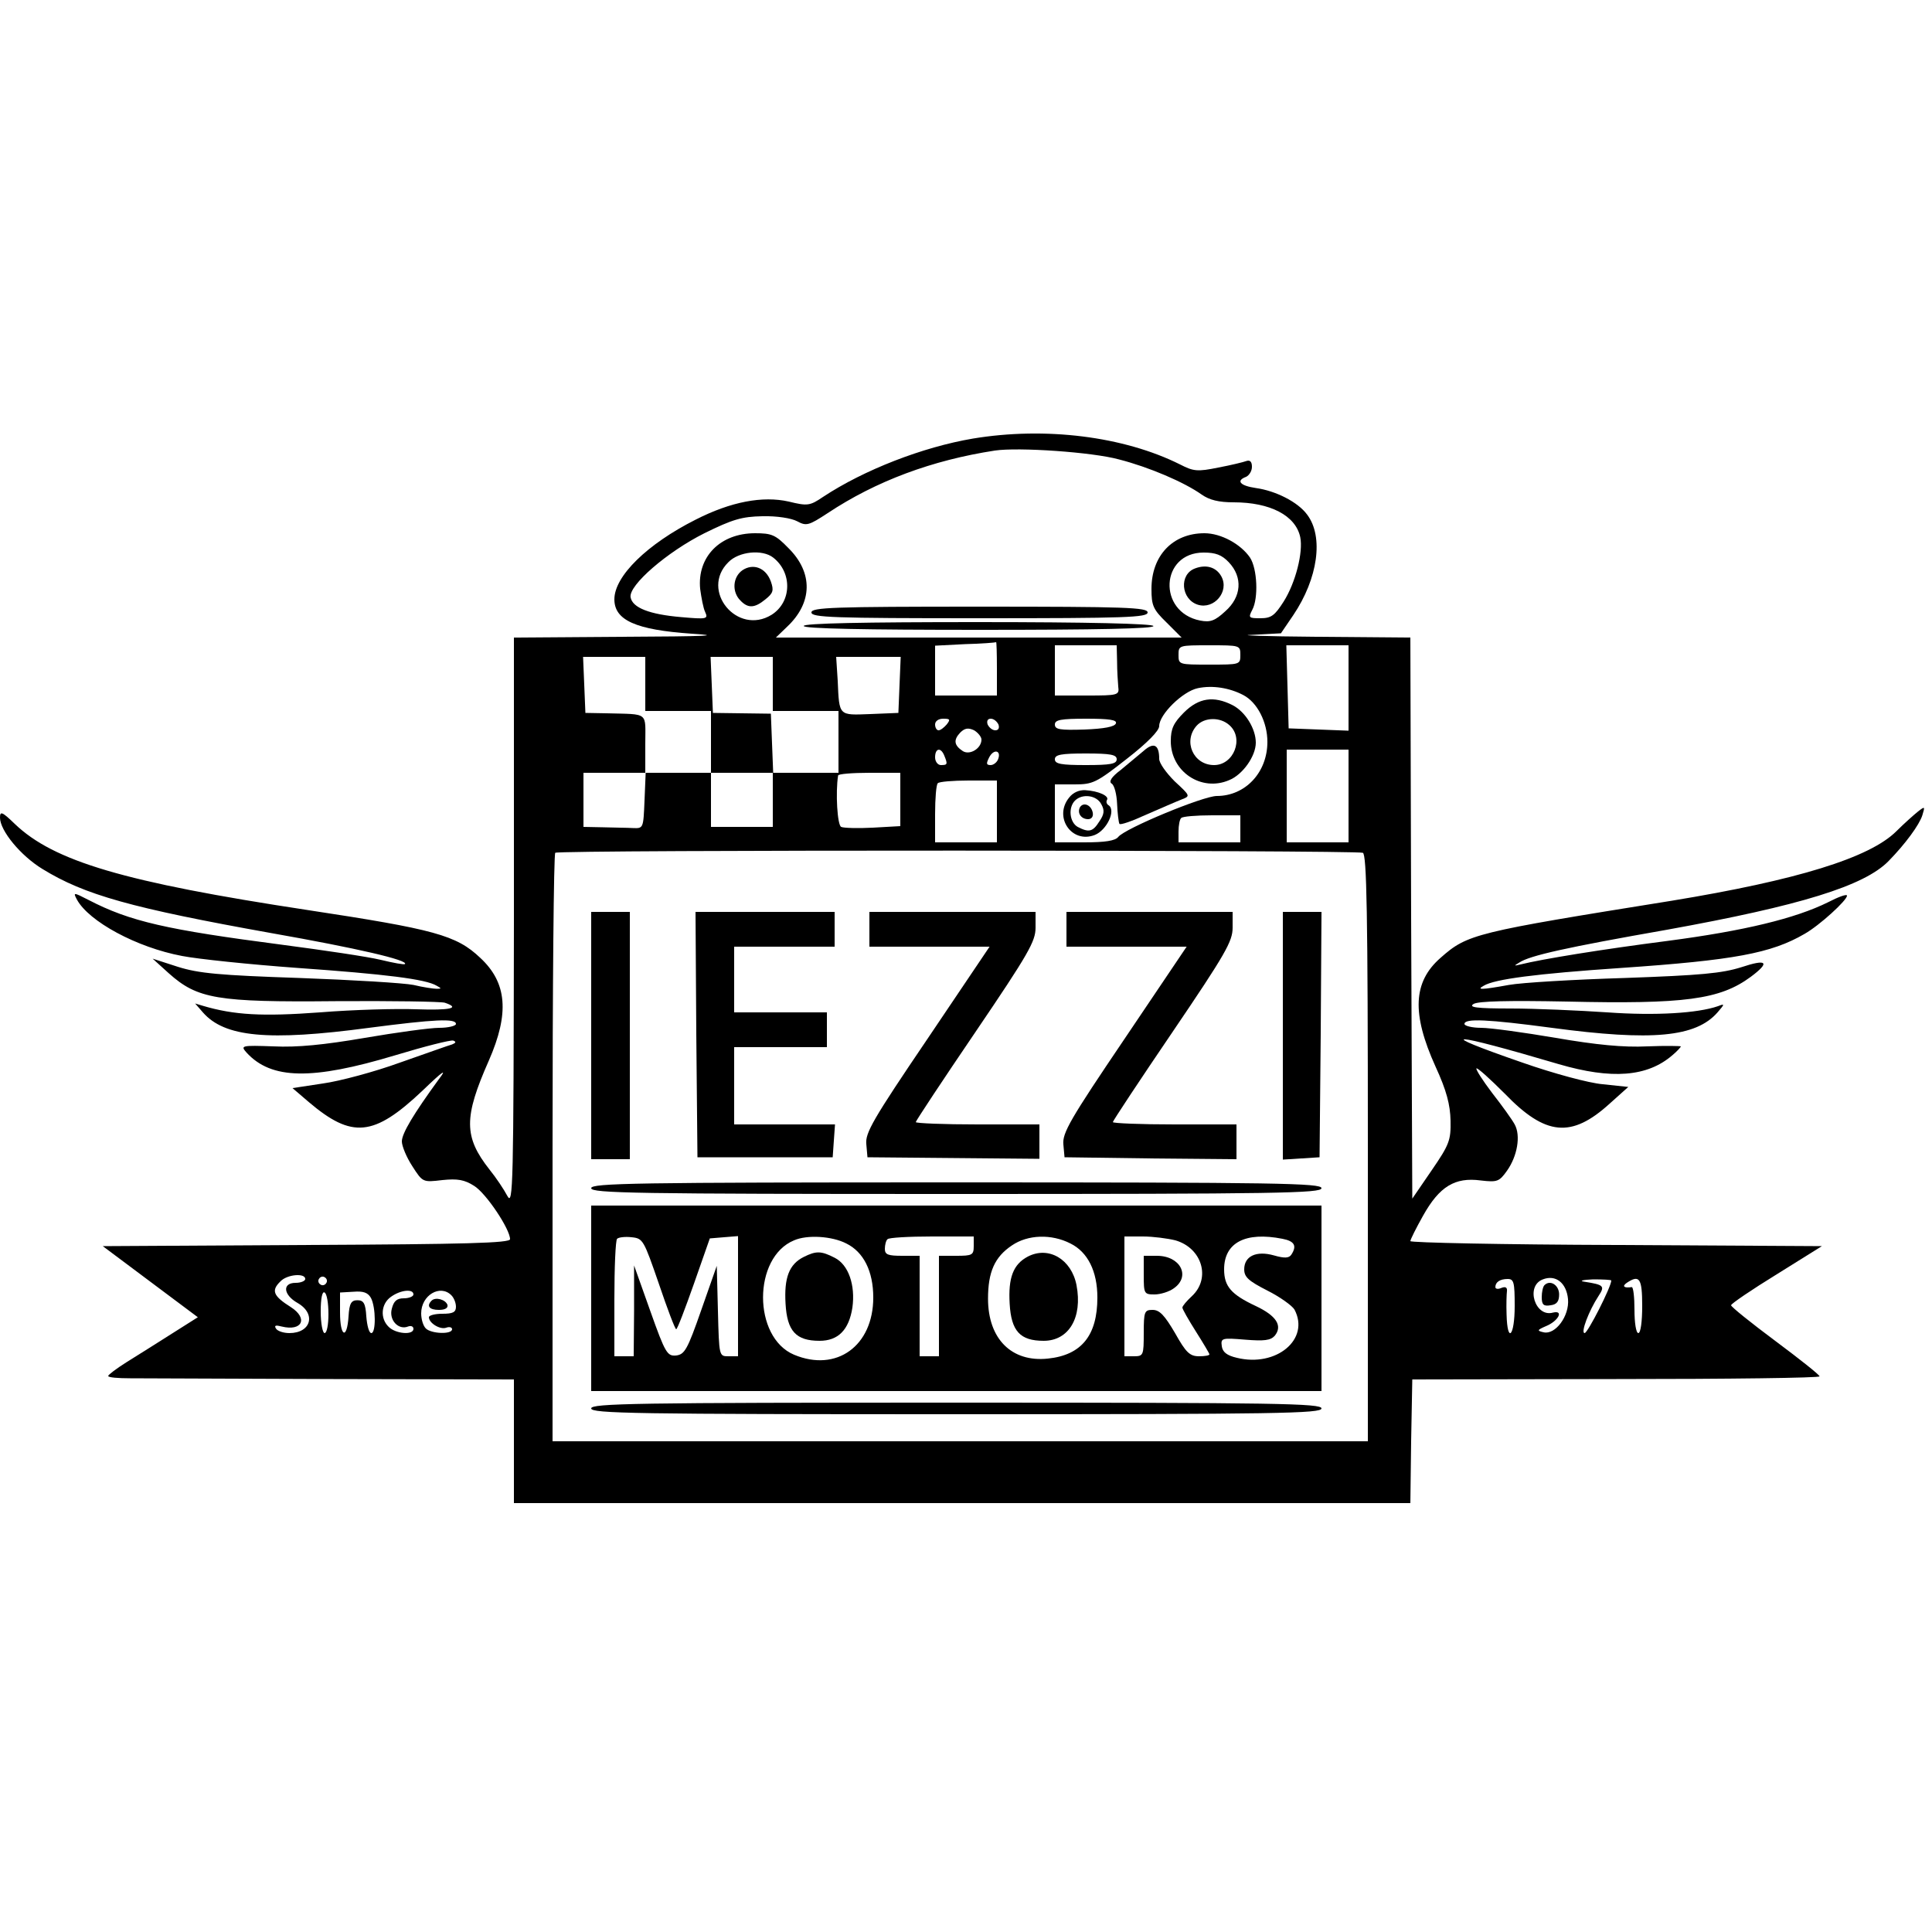
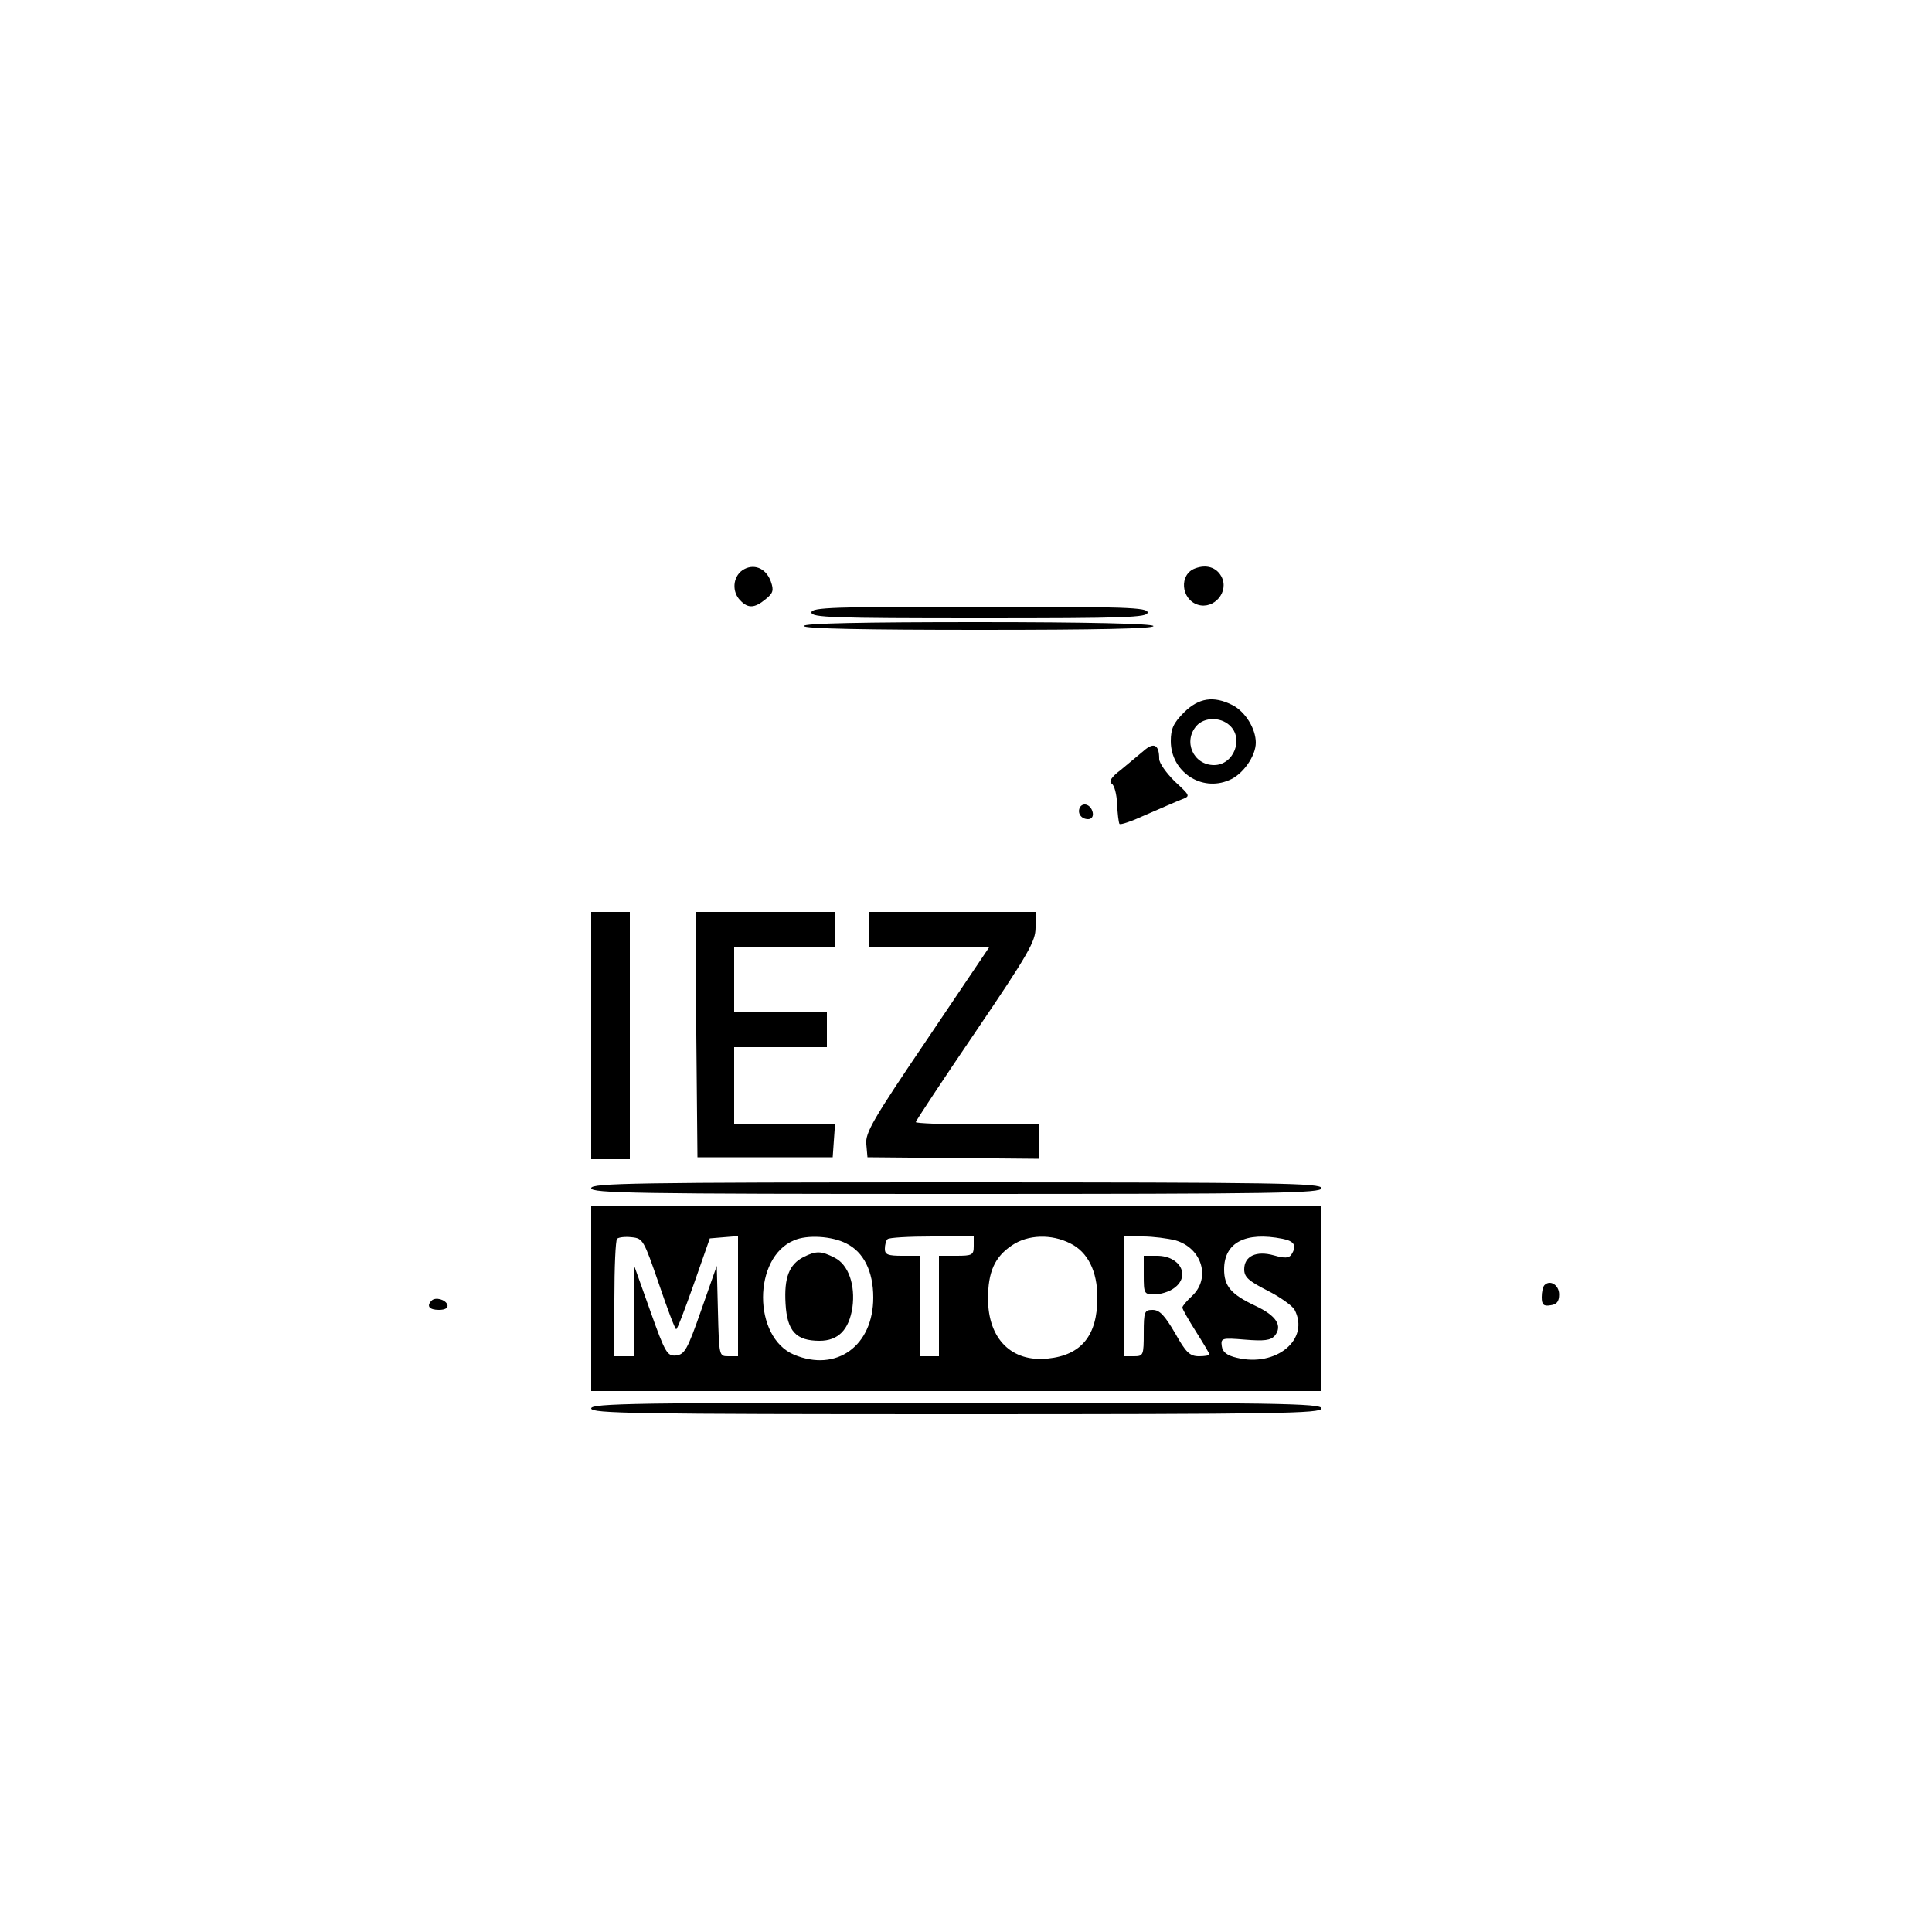
<svg xmlns="http://www.w3.org/2000/svg" version="1.0" width="500pt" height="500pt" viewBox="0 0 500 500" preserveAspectRatio="xMidYMid meet">
  <g transform="translate(0,500) scale(0.1,-0.1)" fill="#000000" stroke="none">
-     <path d="M2518 3865 c-130 -22 -282 -81 -388 -151 -34 -23 -40 -24 -89 -12 -67 15 -149 0 -241 -47 -125 -63 -210 -146 -210 -206 0 -54 55 -79 200 -89 82 -5 42 -7 -177 -8 l-283 -2 0 -737 c-1 -683 -2 -736 -17 -708 -9 17 -29 47 -46 68 -67 85 -67 135 -2 282 54 123 47 202 -22 266 -62 59 -119 74 -448 124 -474 72 -656 126 -757 223 -33 32 -38 33 -38 16 0 -34 54 -99 110 -133 109 -67 230 -101 593 -166 221 -39 355 -70 345 -80 -2 -2 -30 3 -63 11 -33 8 -148 25 -255 39 -299 39 -393 60 -501 116 -39 20 -40 20 -30 1 31 -57 155 -124 272 -146 41 -8 175 -22 299 -31 227 -16 332 -29 360 -46 13 -7 13 -8 0 -8 -8 0 -35 4 -60 10 -25 5 -157 13 -295 18 -208 7 -261 12 -315 29 l-65 21 42 -38 c74 -66 124 -75 431 -72 145 1 272 -1 283 -4 42 -14 14 -20 -73 -17 -51 2 -164 -1 -250 -8 -149 -11 -222 -7 -303 17 l-20 6 20 -23 c56 -64 168 -75 430 -40 169 22 225 25 225 10 0 -5 -20 -10 -43 -10 -24 0 -111 -12 -193 -26 -105 -18 -175 -25 -236 -22 -84 3 -86 2 -70 -16 64 -70 169 -72 385 -7 76 23 143 40 150 38 8 -3 7 -6 -3 -10 -8 -2 -69 -24 -135 -47 -66 -24 -156 -48 -199 -54 l-79 -12 42 -36 c112 -95 168 -90 294 29 55 53 65 59 42 29 -64 -88 -95 -139 -95 -160 0 -12 12 -41 27 -64 27 -42 27 -42 78 -36 39 4 57 1 82 -15 31 -19 93 -112 93 -138 0 -10 -115 -13 -527 -15 l-527 -3 123 -92 123 -92 -68 -43 c-38 -24 -90 -57 -116 -73 -27 -17 -48 -33 -48 -36 0 -4 26 -6 57 -6 32 0 268 -1 526 -2 l467 -1 0 -160 0 -160 1160 0 1160 0 2 160 3 160 528 1 c290 0 527 3 526 7 0 4 -52 45 -115 92 -63 47 -114 88 -114 92 0 4 53 40 118 80 l117 73 -532 3 c-293 1 -533 6 -533 10 0 4 15 34 33 66 42 75 82 100 149 91 43 -5 48 -3 68 25 27 38 36 91 20 120 -7 13 -33 49 -58 81 -25 33 -43 61 -41 64 3 2 35 -27 73 -65 106 -110 173 -116 272 -26 l48 43 -66 7 c-36 3 -128 28 -208 56 -237 82 -190 80 94 -4 137 -40 229 -33 294 23 12 10 22 21 22 23 0 1 -39 2 -87 0 -62 -3 -132 4 -237 22 -82 14 -169 26 -193 26 -23 0 -43 5 -43 10 0 15 61 12 226 -10 261 -35 373 -24 429 40 19 22 19 23 1 16 -52 -18 -160 -25 -286 -16 -74 5 -187 10 -250 10 -89 0 -111 3 -96 12 13 7 88 9 240 6 306 -7 397 5 477 64 51 38 42 47 -24 25 -51 -16 -105 -21 -302 -28 -132 -4 -267 -12 -300 -18 -72 -13 -85 -13 -65 -2 28 17 135 31 356 46 292 20 388 38 474 88 39 22 110 87 110 99 0 5 -22 -3 -49 -17 -85 -42 -217 -74 -415 -100 -171 -22 -325 -47 -381 -61 -17 -4 -18 -4 -3 5 27 18 121 39 383 85 343 62 510 113 573 178 43 44 79 93 87 118 7 23 7 24 -11 10 -10 -8 -36 -31 -56 -51 -69 -69 -258 -127 -581 -180 -511 -82 -529 -86 -599 -148 -71 -62 -75 -144 -13 -281 29 -63 38 -99 39 -140 1 -51 -3 -62 -49 -129 l-50 -73 -3 726 -2 726 -243 2 c-133 1 -208 4 -167 5 l75 4 32 47 c64 95 79 203 36 260 -24 33 -82 62 -133 69 -41 6 -52 19 -25 29 8 4 15 15 15 26 0 13 -5 18 -14 15 -8 -3 -41 -11 -73 -17 -54 -11 -64 -10 -99 8 -146 73 -349 98 -536 67z m378 -54 c78 -20 169 -59 214 -91 20 -14 44 -20 83 -20 94 0 160 -34 172 -90 8 -39 -12 -118 -43 -167 -23 -36 -32 -43 -60 -43 -30 0 -32 1 -21 22 16 30 13 106 -6 135 -24 35 -75 63 -118 63 -82 0 -137 -58 -137 -144 0 -43 4 -53 39 -87 l39 -39 -525 0 -525 0 29 28 c66 62 68 140 3 204 -33 34 -43 38 -86 38 -90 0 -150 -61 -142 -144 3 -22 8 -50 13 -60 8 -18 5 -19 -63 -13 -81 7 -125 24 -130 51 -6 31 95 118 191 166 73 36 97 43 150 44 37 1 75 -5 90 -13 24 -13 30 -11 79 21 125 83 270 137 433 162 61 9 252 -4 321 -23z m-895 -254 c50 -39 48 -115 -4 -148 -89 -55 -186 63 -112 136 27 28 88 34 116 12z m1179 -12 c37 -39 33 -90 -9 -127 -27 -25 -39 -29 -65 -24 -111 22 -103 176 9 176 31 0 47 -6 65 -25z m-600 -275 l0 -70 -80 0 -80 0 0 65 0 64 78 4 c42 1 78 4 80 5 1 1 2 -29 2 -68z m311 18 c0 -24 2 -53 3 -65 3 -22 0 -23 -81 -23 l-83 0 0 65 0 65 80 0 80 0 1 -42z m319 17 c0 -25 -1 -25 -80 -25 -79 0 -80 0 -80 25 0 25 1 25 80 25 79 0 80 0 80 -25z m280 -85 l0 -111 -77 3 -78 3 -3 108 -3 107 81 0 80 0 0 -110z m-1820 10 l0 -70 85 0 85 0 0 -80 0 -80 80 0 81 0 -3 76 -3 77 -75 1 -75 1 -3 73 -3 72 81 0 80 0 0 -70 0 -70 85 0 85 0 0 -80 0 -80 -85 0 -85 0 0 -70 0 -70 -80 0 -80 0 0 70 0 70 -85 0 -84 0 -3 -72 c-3 -72 -3 -72 -30 -71 -16 1 -50 1 -78 2 l-50 1 0 70 0 70 80 0 80 0 0 75 c0 84 11 76 -100 79 l-55 1 -3 73 -3 72 81 0 80 0 0 -70z m658 -2 l-3 -73 -73 -3 c-82 -3 -80 -6 -84 86 l-4 62 84 0 83 0 -3 -72z m890 -27 c36 -19 62 -70 62 -121 0 -79 -57 -140 -131 -140 -35 0 -238 -84 -255 -106 -8 -10 -34 -14 -88 -14 l-76 0 0 75 0 75 51 0 c47 0 56 4 135 66 54 42 84 73 84 85 0 30 61 90 100 98 38 8 82 1 118 -18z m-768 -76 c-7 -8 -16 -15 -21 -15 -5 0 -9 7 -9 15 0 9 9 15 21 15 18 0 19 -2 9 -15z m134 0 c3 -9 0 -15 -8 -15 -8 0 -16 7 -20 15 -3 9 0 15 8 15 8 0 16 -7 20 -15z m304 3 c-3 -9 -31 -14 -81 -16 -64 -2 -77 0 -77 13 0 12 15 15 81 15 60 0 80 -3 77 -12z m-348 -42 c0 -23 -30 -41 -48 -30 -23 15 -25 29 -7 48 12 12 21 13 36 6 10 -6 19 -17 19 -24z m-96 -42 c9 -22 8 -24 -9 -24 -8 0 -15 9 -15 20 0 24 15 27 24 4z m139 -9 c-3 -8 -12 -15 -19 -15 -12 0 -12 4 -4 20 12 23 32 18 23 -5z m907 -95 l0 -120 -80 0 -80 0 0 120 0 120 80 0 80 0 0 -120z m-600 95 c0 -12 -16 -15 -80 -15 -64 0 -80 3 -80 15 0 12 16 15 80 15 64 0 80 -3 80 -15z m-560 -104 l0 -69 -71 -4 c-38 -2 -76 -1 -82 2 -10 4 -15 89 -8 133 0 4 37 7 81 7 l80 0 0 -69z m250 -31 l0 -80 -80 0 -80 0 0 73 c0 41 3 77 7 80 3 4 39 7 80 7 l73 0 0 -80z m630 -45 l0 -35 -80 0 -80 0 0 28 c0 16 3 32 7 35 3 4 39 7 80 7 l73 0 0 -35z m317 -62 c10 -4 13 -154 13 -764 l0 -759 -1055 0 -1055 0 0 758 c0 417 3 762 7 765 7 8 2070 7 2090 0z m-2737 -1103 c0 -5 -11 -10 -25 -10 -35 0 -32 -31 5 -52 49 -28 35 -78 -21 -78 -15 0 -31 5 -35 12 -5 8 0 9 15 5 53 -13 69 21 24 50 -46 29 -52 43 -27 67 17 18 64 22 64 6z m54 -11 c-3 -5 -10 -7 -15 -3 -5 3 -7 10 -3 15 3 5 10 7 15 3 5 -3 7 -10 3 -15z m3214 -41 c4 -44 -33 -93 -63 -86 -18 4 -17 6 6 16 32 13 47 42 18 35 -46 -13 -72 69 -26 86 33 13 61 -9 65 -51z m-138 -18 c0 -78 -19 -99 -21 -22 -1 26 0 53 1 61 1 9 -4 12 -14 8 -9 -4 -16 -3 -16 2 0 13 12 21 32 21 16 0 18 -9 18 -70z m250 66 c0 -16 -61 -136 -69 -136 -11 0 11 58 36 96 17 26 14 29 -37 37 -14 2 -4 5 23 6 26 0 47 -1 47 -3z m80 -66 c0 -40 -4 -70 -10 -70 -6 0 -10 27 -10 60 0 33 -3 59 -7 59 -20 -3 -26 2 -13 11 33 22 40 12 40 -60z m-3400 -21 c0 -27 -4 -49 -10 -49 -5 0 -10 25 -10 56 0 34 4 53 10 49 6 -3 10 -28 10 -56z m110 42 c13 -25 13 -91 1 -91 -6 0 -11 19 -13 43 -2 34 -7 42 -23 42 -16 0 -21 -8 -23 -42 -4 -61 -22 -53 -22 10 l0 52 35 2 c25 2 37 -2 45 -16z m110 9 c0 -5 -11 -10 -25 -10 -18 0 -26 -7 -31 -27 -8 -29 17 -56 42 -46 8 3 14 0 14 -6 0 -17 -46 -13 -64 5 -23 22 -20 60 6 78 25 18 58 21 58 6z m98 -2 c7 -7 12 -20 12 -30 0 -14 -8 -18 -35 -18 -19 0 -35 -4 -35 -9 0 -15 29 -33 45 -27 8 3 15 1 15 -4 0 -14 -54 -12 -68 2 -7 7 -12 24 -12 39 0 47 49 76 78 47z" />
    <path d="M2100 3415 c0 -13 55 -15 435 -15 380 0 435 2 435 15 0 13 -55 15 -435 15 -380 0 -435 -2 -435 -15z" />
    <path d="M2080 3380 c0 -7 159 -10 456 -10 301 0 453 3 449 10 -4 6 -167 10 -456 10 -293 0 -449 -3 -449 -10z" />
    <path d="M1921 3524 c-25 -18 -27 -56 -5 -78 20 -21 37 -20 65 3 20 16 22 23 14 46 -13 36 -46 48 -74 29z" />
    <path d="M3093 3529 c-42 -15 -37 -80 7 -94 42 -13 82 34 61 73 -13 24 -39 32 -68 21z" />
    <path d="M3064 3156 c-27 -27 -34 -42 -34 -74 0 -79 79 -132 151 -101 35 14 69 62 69 97 0 36 -27 80 -60 97 -49 25 -88 19 -126 -19z m118 -33 c38 -34 11 -103 -40 -103 -54 0 -81 62 -45 102 20 22 61 23 85 1z" />
    <path d="M2960 3057 c-14 -12 -41 -34 -60 -50 -24 -18 -31 -30 -23 -35 7 -4 13 -28 14 -52 1 -25 4 -48 6 -52 2 -4 33 7 70 24 37 16 78 34 91 39 23 9 23 9 -18 47 -22 22 -40 47 -40 58 0 37 -14 44 -40 21z" />
-     <path d="M2767 2936 c-41 -50 6 -120 66 -97 31 12 56 64 36 77 -5 3 -7 9 -4 14 6 10 -22 23 -56 25 -16 1 -32 -6 -42 -19z m83 -17 c9 -16 8 -26 -5 -45 -17 -27 -27 -29 -56 -14 -21 12 -25 50 -7 68 19 19 56 14 68 -9z" />
    <path d="M2795 2911 c-8 -15 3 -31 21 -31 9 0 14 7 12 17 -4 20 -24 28 -33 14z" />
    <path d="M1530 2320 l0 -320 50 0 50 0 0 320 0 320 -50 0 -50 0 0 -320z" />
    <path d="M1802 2323 l3 -318 175 0 175 0 3 43 3 42 -130 0 -131 0 0 100 0 100 120 0 120 0 0 45 0 45 -120 0 -120 0 0 85 0 85 130 0 130 0 0 45 0 45 -180 0 -180 0 2 -317z" />
    <path d="M2250 2595 l0 -45 156 0 155 0 -161 -239 c-141 -208 -161 -243 -158 -272 l3 -34 223 -2 222 -2 0 45 0 44 -160 0 c-88 0 -160 3 -160 6 0 3 70 109 155 234 137 202 155 234 155 269 l0 41 -215 0 -215 0 0 -45z" />
-     <path d="M2760 2595 l0 -45 156 0 155 0 -161 -239 c-140 -207 -161 -243 -158 -273 l3 -33 223 -3 222 -2 0 45 0 45 -160 0 c-88 0 -160 3 -160 6 0 3 70 109 155 234 137 202 155 234 155 269 l0 41 -215 0 -215 0 0 -45z" />
-     <path d="M3320 2319 l0 -320 48 3 47 3 3 318 2 317 -50 0 -50 0 0 -321z" />
    <path d="M1530 1925 c0 -13 112 -15 945 -15 833 0 945 2 945 15 0 13 -112 15 -945 15 -833 0 -945 -2 -945 -15z" />
    <path d="M1530 1640 l0 -240 945 0 945 0 0 240 0 240 -945 0 -945 0 0 -240z m175 38 c22 -65 42 -118 45 -118 3 0 23 53 46 118 l41 117 36 3 37 3 0 -155 0 -156 -25 0 c-24 0 -24 0 -27 117 l-3 117 -40 -114 c-36 -103 -43 -115 -65 -118 -23 -2 -28 5 -67 115 l-42 118 0 -117 -1 -118 -25 0 -25 0 0 148 c0 82 3 152 7 156 4 4 21 6 38 4 29 -3 31 -7 70 -120z m485 104 c45 -22 70 -72 70 -140 0 -125 -95 -194 -205 -148 -107 45 -107 252 0 296 34 15 98 11 135 -8z m330 -7 c0 -23 -4 -25 -45 -25 l-45 0 0 -130 0 -130 -25 0 -25 0 0 130 0 130 -45 0 c-37 0 -45 3 -45 18 0 10 3 22 7 25 3 4 55 7 115 7 l108 0 0 -25z m250 7 c45 -22 70 -72 70 -140 0 -98 -41 -149 -128 -158 -94 -10 -155 51 -155 155 0 69 17 108 62 138 41 28 102 30 151 5z m272 8 c69 -20 92 -98 43 -144 -14 -13 -25 -26 -25 -30 0 -4 16 -32 35 -62 19 -30 35 -57 35 -59 0 -3 -12 -5 -27 -5 -24 0 -34 10 -62 60 -27 46 -40 60 -58 60 -21 0 -23 -4 -23 -60 0 -57 -1 -60 -25 -60 l-25 0 0 155 0 155 48 0 c26 0 64 -5 84 -10z m277 4 c31 -6 38 -18 23 -41 -6 -9 -17 -10 -45 -2 -46 13 -77 -2 -77 -36 0 -20 11 -30 60 -55 32 -16 64 -39 70 -49 41 -77 -47 -150 -149 -125 -26 6 -37 15 -39 30 -3 21 0 22 60 17 50 -4 66 -2 77 10 21 26 4 52 -49 77 -64 30 -82 51 -82 95 0 69 55 98 151 79z" />
    <path d="M2080 1747 c-38 -19 -51 -54 -47 -121 4 -71 27 -96 88 -96 48 0 76 28 85 86 8 58 -10 111 -46 129 -35 18 -48 18 -80 2z" />
-     <path d="M2660 1748 c-38 -20 -51 -55 -47 -122 4 -71 27 -96 88 -96 65 0 101 60 85 144 -13 67 -72 102 -126 74z" />
    <path d="M2960 1700 c0 -48 1 -50 28 -50 15 0 38 7 50 16 44 31 17 84 -44 84 l-34 0 0 -50z" />
    <path d="M1530 1355 c0 -13 112 -15 945 -15 833 0 945 2 945 15 0 13 -112 15 -945 15 -833 0 -945 -2 -945 -15z" />
    <path d="M3997 1674 c-4 -4 -7 -18 -7 -31 0 -20 5 -24 23 -21 16 2 22 10 22 28 0 24 -23 39 -38 24z" />
    <path d="M1117 1634 c-14 -14 -6 -24 19 -24 16 0 24 5 22 13 -5 14 -31 21 -41 11z" />
  </g>
</svg>